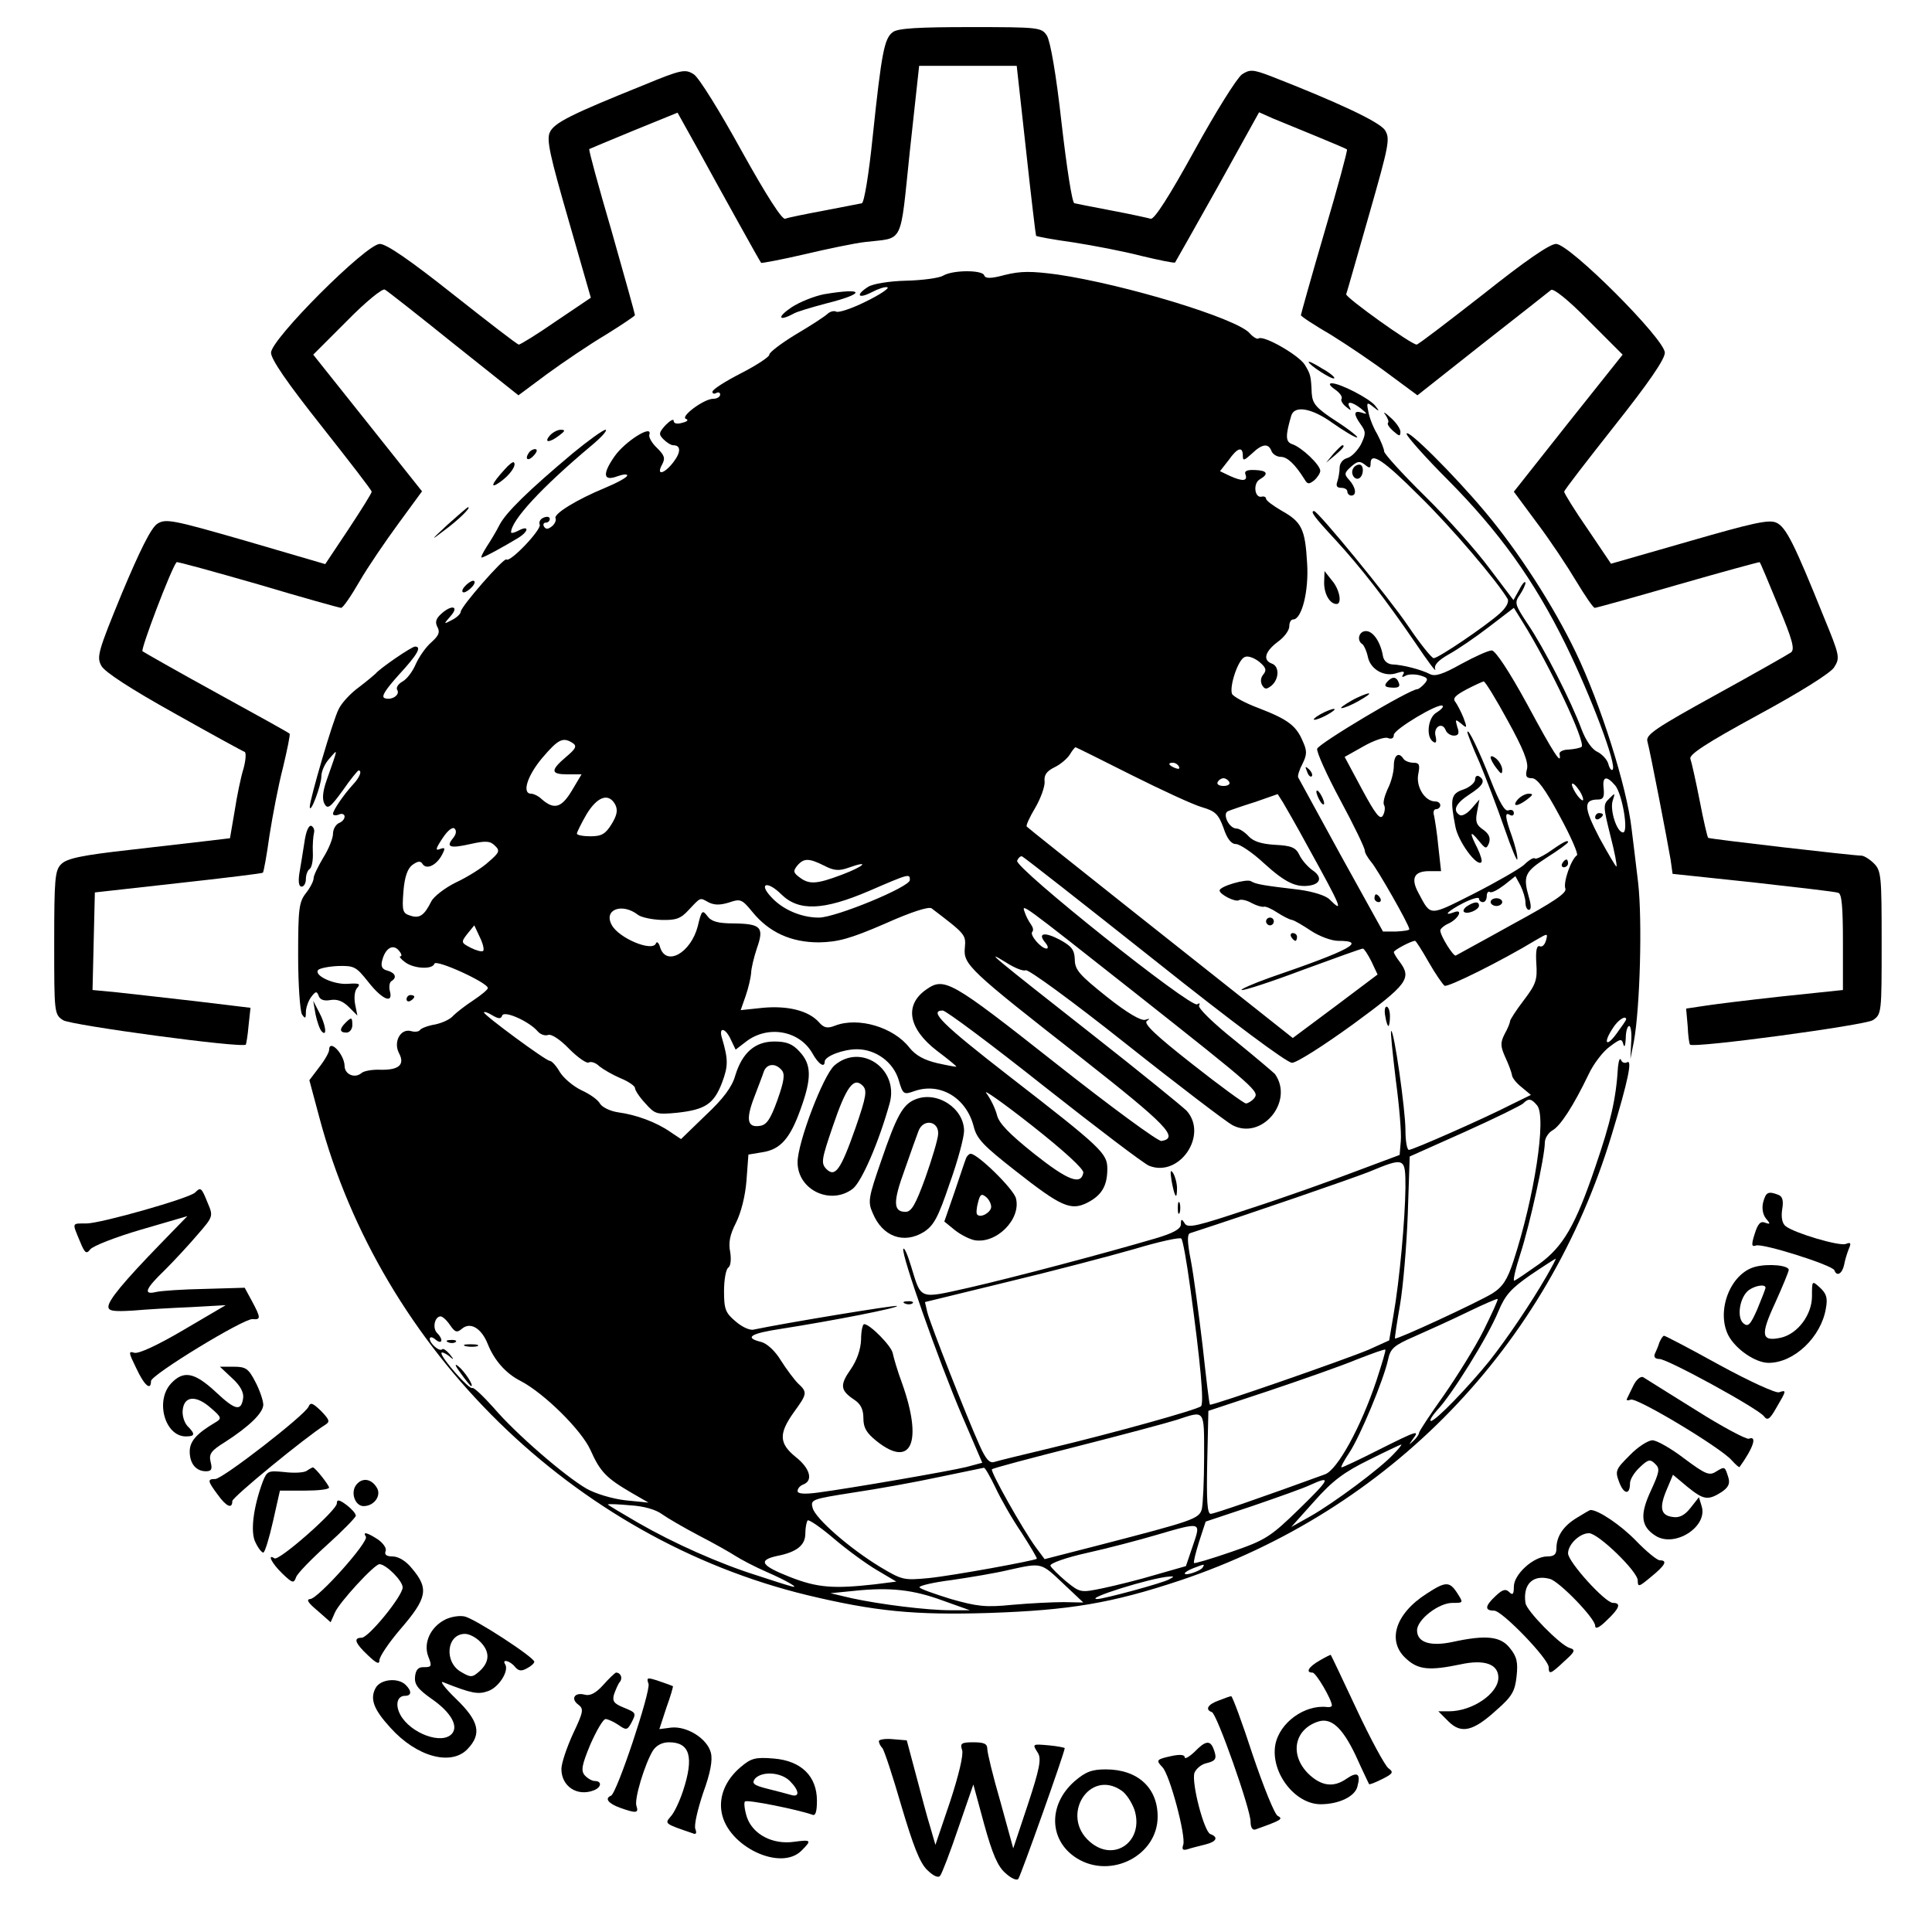
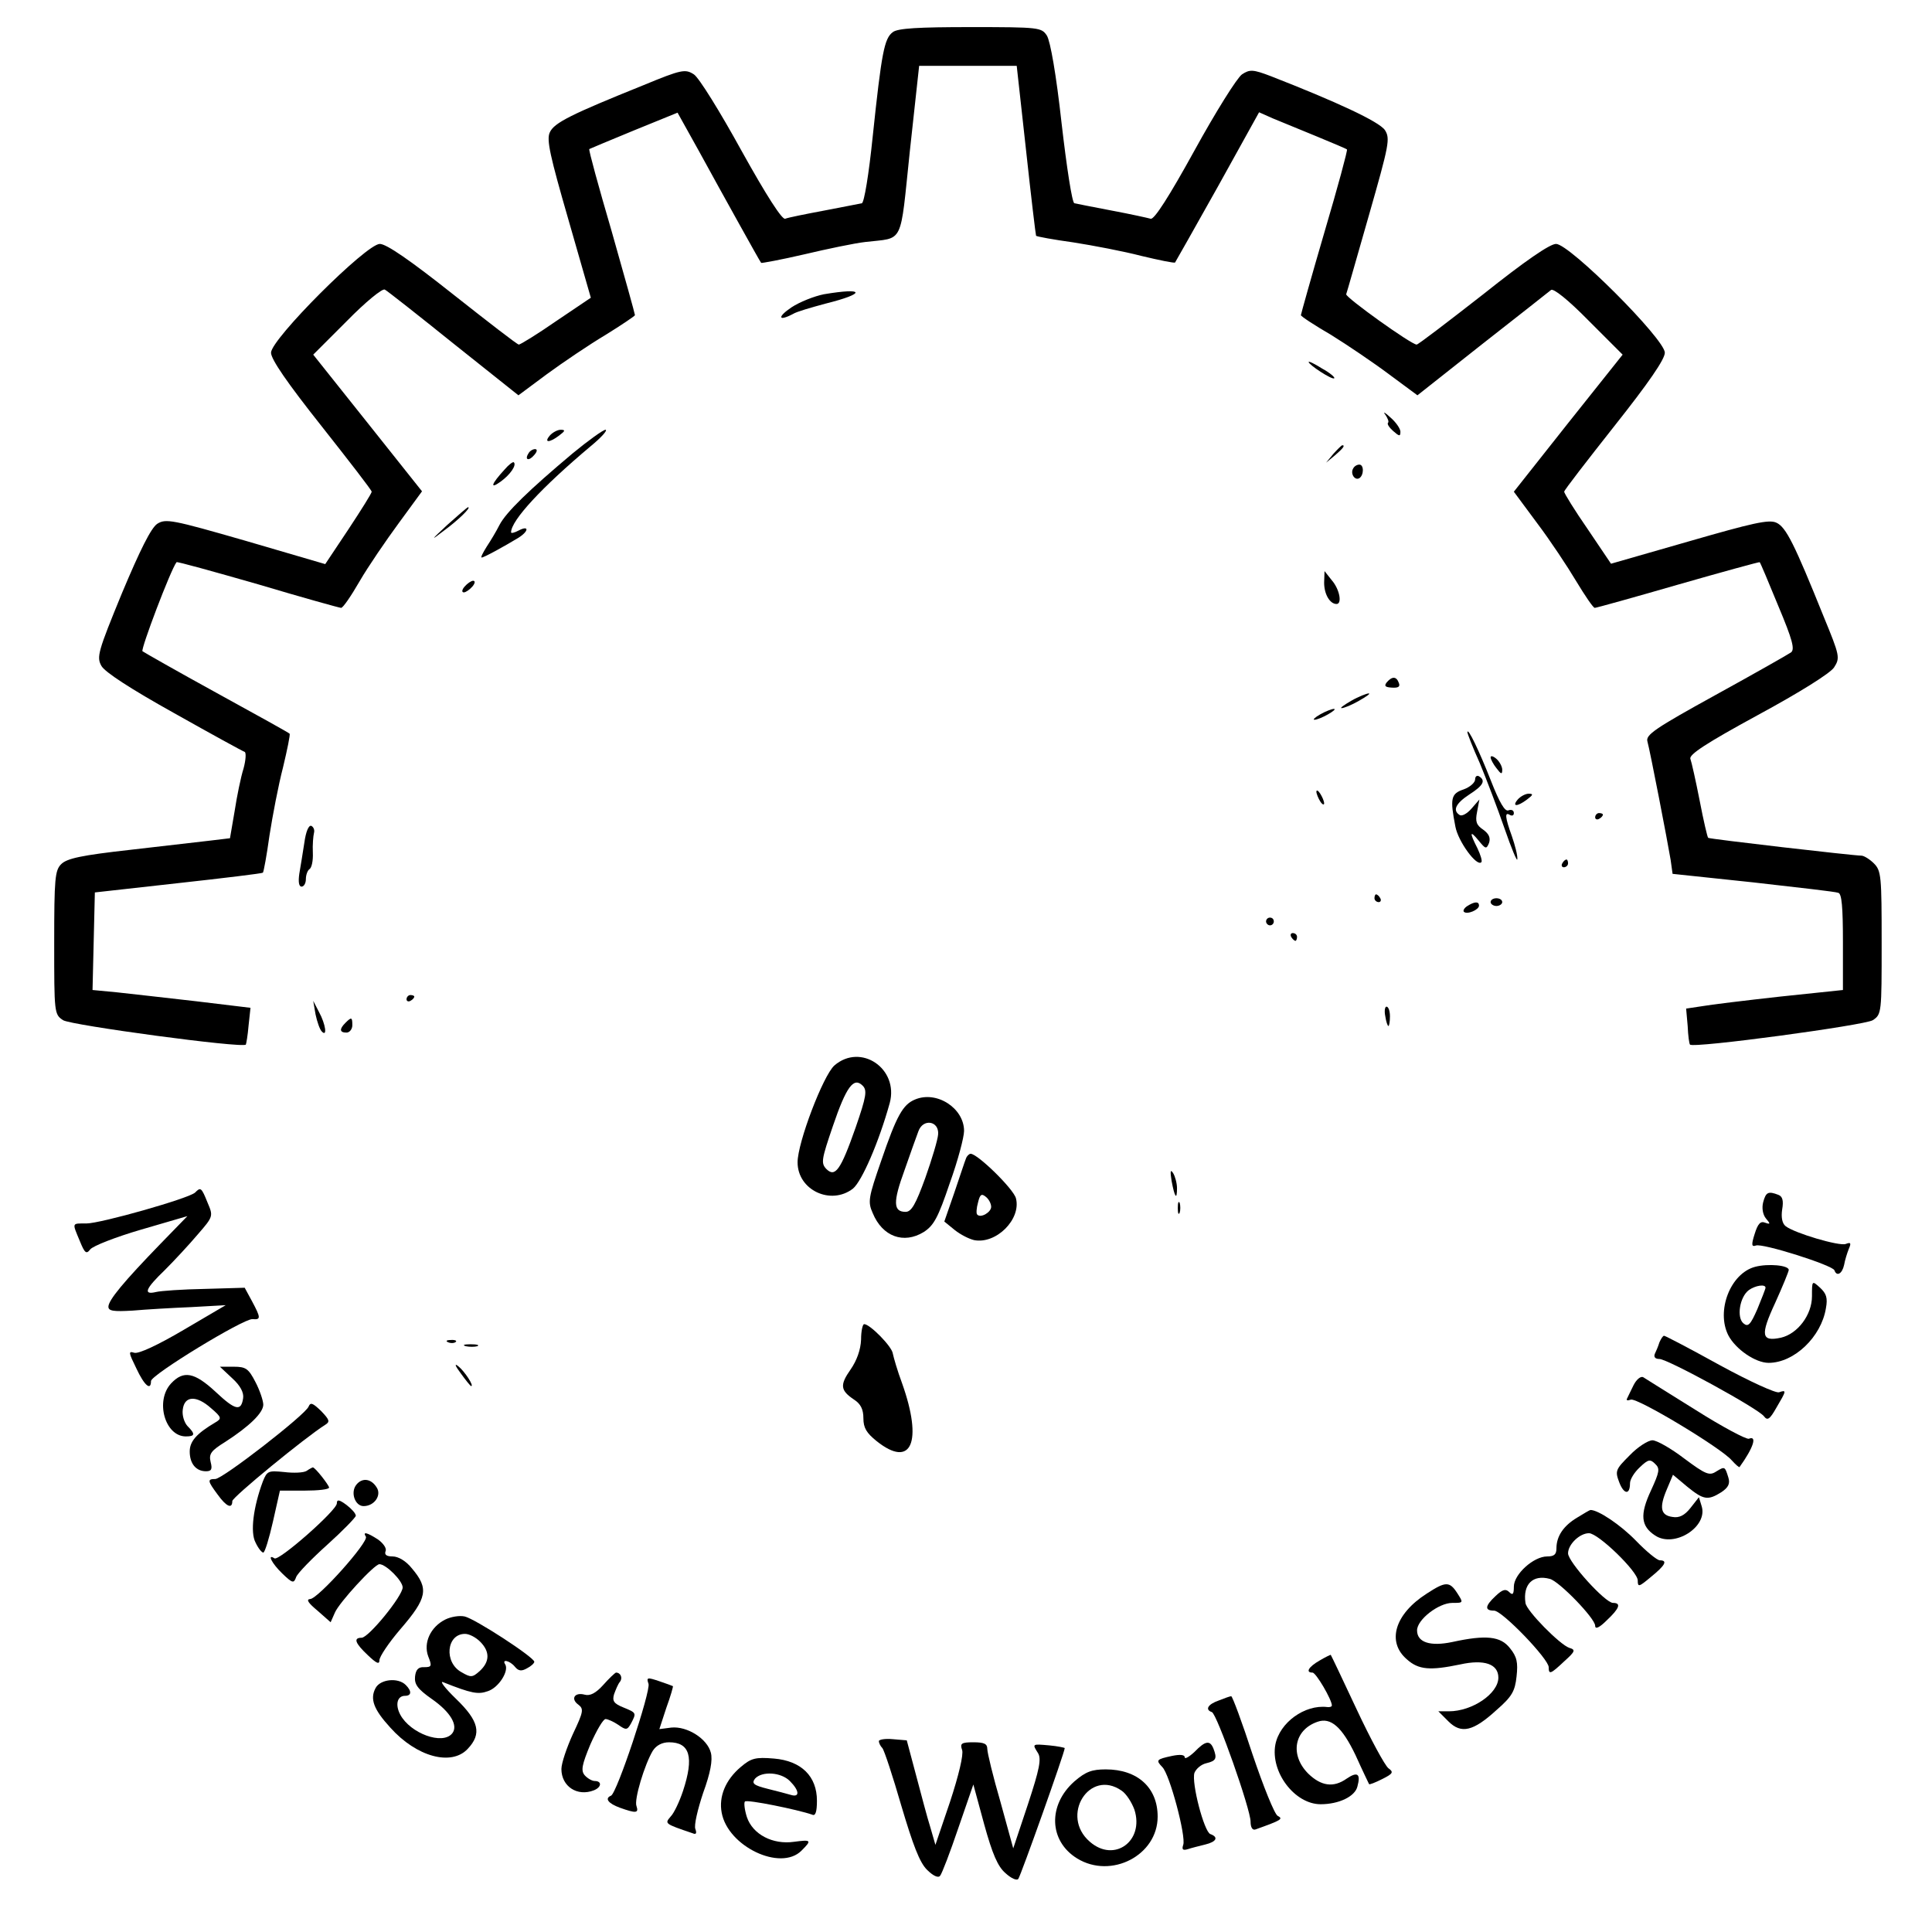
<svg xmlns="http://www.w3.org/2000/svg" version="1.0" width="499pt" height="499pt" viewBox="0 0 499 499" preserveAspectRatio="xMidYMid meet">
  <g transform="translate(0,499) scale(0.1,-0.1)" fill="#000000" stroke="none">
    <path d="M2306 4907 c-22 -16 -29 -52 -52 -270 -10 -98 -22 -170 -28 -172 -6 -1 -50 -10 -98 -19 -48 -9 -93 -18 -100 -21 -8 -3 -48 59 -113 176 -55 100 -110 189 -123 197 -22 14 -31 13 -130 -28 -186 -75 -231 -97 -242 -122 -9 -19 1 -62 48 -225 l58 -202 -89 -60 c-49 -34 -93 -61 -97 -61 -4 0 -80 59 -170 130 -111 88 -172 130 -189 130 -35 0 -281 -246 -281 -281 0 -17 42 -78 130 -189 71 -90 130 -166 130 -170 0 -4 -27 -47 -60 -97 l-60 -90 -205 60 c-191 55 -207 58 -229 44 -16 -11 -44 -67 -91 -179 -62 -151 -66 -165 -53 -188 9 -16 75 -59 188 -122 96 -54 178 -99 182 -100 4 -2 3 -21 -3 -43 -7 -22 -17 -71 -23 -110 l-12 -70 -50 -6 c-27 -3 -121 -14 -208 -24 -125 -14 -163 -22 -178 -37 -16 -16 -18 -37 -18 -203 0 -181 0 -185 23 -200 20 -13 464 -73 472 -63 1 2 5 24 7 49 l5 46 -141 17 c-77 9 -169 19 -204 23 l-63 6 3 126 3 126 215 24 c118 13 217 25 219 27 2 2 10 45 17 96 8 51 23 130 35 176 11 46 19 85 17 87 -1 2 -86 49 -188 105 -102 56 -188 105 -192 108 -5 5 73 211 88 230 1 2 95 -24 210 -57 114 -34 211 -61 215 -61 5 0 26 31 48 69 22 38 68 105 101 150 l60 82 -140 176 -141 177 87 87 c48 49 92 85 98 81 6 -3 86 -66 178 -140 l167 -133 74 55 c41 30 109 76 151 101 42 26 76 49 76 51 0 3 -27 100 -60 216 -34 116 -60 211 -58 213 2 1 54 23 115 48 l113 46 54 -97 c29 -53 77 -140 106 -192 29 -52 54 -97 56 -99 1 -1 51 8 111 22 59 14 131 29 158 32 101 12 89 -12 115 235 l24 220 126 0 126 0 24 -217 c13 -120 25 -220 26 -222 2 -2 45 -10 96 -17 51 -8 130 -23 176 -35 46 -11 85 -19 87 -17 1 1 51 90 110 195 l107 193 36 -16 c20 -8 71 -29 112 -46 41 -17 77 -32 79 -34 2 -2 -24 -98 -58 -213 -34 -116 -61 -213 -61 -215 0 -3 35 -26 78 -51 42 -26 110 -72 150 -102 l73 -54 167 132 c92 72 172 135 178 140 6 5 44 -25 97 -79 l88 -88 -141 -177 -140 -177 60 -81 c34 -45 79 -113 101 -150 23 -38 44 -69 48 -69 4 0 101 27 215 60 115 33 210 59 211 58 2 -2 23 -52 48 -113 37 -88 43 -112 33 -120 -7 -5 -95 -55 -195 -110 -156 -86 -181 -103 -176 -120 7 -25 52 -258 60 -306 l5 -36 208 -22 c114 -13 213 -24 220 -27 9 -2 12 -37 12 -127 l0 -124 -162 -17 c-90 -10 -181 -21 -203 -25 l-40 -6 4 -45 c1 -25 4 -46 6 -48 9 -10 452 50 472 63 23 15 23 19 23 200 0 172 -1 186 -20 205 -11 11 -26 20 -32 20 -21 0 -393 43 -396 46 -2 1 -12 44 -22 96 -10 51 -21 100 -24 108 -4 11 40 40 174 113 109 59 187 108 197 123 16 25 15 30 -27 132 -75 186 -97 231 -122 242 -19 9 -62 -1 -225 -48 l-202 -58 -60 89 c-34 49 -61 93 -61 97 0 4 59 80 130 170 88 111 130 172 130 189 0 35 -246 281 -281 281 -16 0 -80 -44 -188 -130 -91 -71 -168 -130 -172 -130 -14 0 -184 122 -182 130 2 5 28 97 59 205 52 182 55 197 41 219 -15 22 -125 73 -294 139 -47 18 -55 18 -75 5 -13 -9 -68 -97 -123 -197 -65 -118 -104 -179 -113 -176 -7 2 -52 12 -100 21 -48 9 -92 18 -97 19 -6 1 -20 94 -33 206 -14 127 -29 212 -38 227 -14 21 -19 22 -197 22 -135 0 -188 -3 -201 -13z" />
-     <path d="M2436 4278 c-10 -6 -53 -12 -96 -13 -43 -1 -86 -8 -98 -16 -33 -21 -26 -32 9 -14 17 9 35 15 41 13 6 -2 -19 -19 -56 -37 -36 -18 -70 -29 -76 -26 -5 3 -15 1 -22 -5 -7 -7 -44 -31 -83 -54 -38 -23 -69 -47 -68 -52 1 -5 -32 -27 -73 -48 -41 -21 -74 -42 -74 -48 0 -5 5 -6 10 -3 6 3 10 1 10 -4 0 -6 -8 -11 -18 -11 -24 0 -87 -47 -70 -52 7 -3 3 -7 -10 -10 -13 -4 -22 -2 -22 5 0 6 -9 1 -21 -11 -18 -20 -18 -24 -5 -37 8 -8 19 -15 25 -15 20 0 20 -18 0 -44 -24 -31 -45 -35 -29 -6 9 17 6 24 -13 43 -13 12 -22 28 -20 34 10 29 -63 -17 -90 -56 -32 -46 -29 -65 8 -51 14 5 25 6 25 2 0 -5 -26 -19 -57 -32 -73 -30 -135 -68 -128 -79 2 -5 -2 -14 -9 -20 -10 -8 -16 -9 -21 -1 -3 5 -1 10 4 10 6 0 11 4 11 10 0 5 -7 7 -16 3 -8 -3 -13 -11 -10 -18 5 -13 -77 -99 -86 -90 -6 6 -118 -122 -118 -135 0 -5 -10 -15 -22 -21 -23 -12 -23 -12 -4 10 23 26 2 30 -25 5 -13 -12 -16 -21 -9 -34 7 -13 3 -22 -16 -39 -14 -12 -32 -38 -40 -56 -8 -19 -23 -39 -34 -45 -11 -6 -18 -16 -14 -22 8 -13 -15 -28 -33 -21 -9 4 3 22 37 60 48 52 60 73 42 73 -9 0 -92 -57 -102 -70 -3 -3 -22 -19 -43 -35 -21 -15 -45 -41 -52 -56 -15 -28 -75 -234 -75 -253 1 -21 30 56 30 79 0 13 9 33 21 46 23 26 23 31 -8 -58 -10 -29 -11 -48 -5 -59 8 -15 15 -10 47 34 20 29 39 52 41 52 10 0 3 -18 -14 -36 -24 -26 -52 -67 -52 -76 0 -4 7 -5 15 -2 8 4 15 1 15 -5 0 -7 -7 -14 -15 -17 -8 -4 -15 -16 -15 -28 0 -11 -11 -39 -25 -61 -13 -22 -25 -46 -25 -53 0 -8 -9 -25 -20 -39 -18 -23 -20 -41 -20 -162 0 -75 5 -143 10 -151 8 -12 10 -11 10 6 0 11 6 28 13 38 12 16 15 17 20 4 3 -10 14 -14 30 -11 17 3 32 -2 48 -18 l22 -22 -6 30 c-3 18 -1 35 6 42 9 10 4 12 -24 10 -37 -3 -90 22 -77 36 4 4 27 9 52 10 41 1 46 -2 77 -41 36 -46 65 -58 56 -24 -3 11 -1 23 4 26 15 9 10 21 -10 27 -14 3 -18 11 -14 26 8 32 28 44 43 26 7 -8 9 -15 4 -15 -4 0 1 -7 12 -15 22 -17 71 -20 76 -4 4 12 138 -49 138 -63 0 -4 -17 -18 -38 -32 -20 -13 -43 -31 -51 -39 -7 -9 -28 -19 -47 -23 -19 -3 -36 -10 -39 -14 -3 -5 -14 -6 -24 -3 -27 7 -46 -29 -30 -58 15 -29 -1 -43 -48 -42 -21 1 -44 -3 -50 -9 -17 -14 -43 -3 -43 19 -1 31 -40 71 -40 41 0 -6 -11 -26 -26 -45 l-25 -33 26 -97 c160 -600 657 -1087 1260 -1233 175 -42 278 -52 470 -46 207 7 316 25 493 84 542 182 949 602 1115 1152 42 138 54 196 39 186 -6 -3 -13 0 -15 6 -3 7 -6 0 -8 -17 -5 -84 -19 -143 -58 -257 -52 -154 -84 -208 -146 -253 -31 -22 -59 -41 -64 -43 -4 -1 3 30 16 70 24 74 63 251 63 287 0 11 9 25 19 31 21 11 55 64 94 145 13 28 38 60 55 72 28 21 31 21 35 5 3 -9 5 -2 6 16 0 17 4 32 9 32 4 0 7 -19 5 -42 l-2 -43 9 45 c16 88 22 313 11 410 -6 52 -14 115 -17 140 -12 107 -80 322 -144 455 -57 119 -149 262 -236 365 -79 94 -203 218 -201 199 2 -8 50 -62 107 -119 131 -132 222 -258 304 -425 65 -133 133 -312 121 -323 -3 -3 -8 3 -11 15 -3 11 -16 25 -28 31 -14 6 -30 29 -41 58 -27 73 -98 212 -139 272 -33 50 -35 55 -21 75 8 12 15 26 15 32 -1 5 -8 -2 -16 -18 l-15 -27 -62 82 c-34 46 -109 130 -167 187 -58 57 -105 109 -105 115 0 6 -8 26 -18 45 -11 18 -21 45 -23 59 -5 23 -3 24 13 11 16 -13 17 -12 5 3 -15 19 -91 58 -112 58 -9 0 -6 -6 8 -16 12 -8 20 -19 17 -24 -3 -4 3 -14 12 -21 12 -10 14 -10 9 -1 -10 17 6 15 30 -4 16 -13 16 -15 2 -10 -22 7 -23 -3 -3 -31 13 -18 13 -24 0 -51 -9 -16 -24 -32 -35 -35 -12 -3 -20 -14 -20 -25 0 -11 -3 -27 -6 -36 -4 -11 -1 -16 10 -16 9 0 16 -4 16 -10 0 -5 5 -10 10 -10 15 0 12 21 -5 40 -14 15 -13 19 5 35 16 14 22 15 35 5 12 -10 15 -10 15 3 0 31 33 9 126 -84 81 -79 201 -220 228 -266 4 -8 -4 -23 -21 -38 -37 -33 -158 -115 -170 -115 -5 0 -35 37 -66 83 -50 74 -233 297 -243 297 -11 0 1 -16 54 -73 68 -74 130 -154 208 -268 31 -46 54 -77 51 -68 -4 11 7 23 35 39 22 12 69 44 104 71 l64 49 23 -37 c71 -114 163 -310 152 -322 -4 -3 -19 -6 -33 -7 -15 0 -26 -6 -24 -12 6 -30 -13 -2 -83 128 -48 88 -83 140 -92 140 -9 0 -44 -16 -79 -35 -48 -27 -68 -33 -81 -26 -21 11 -69 24 -98 25 -11 1 -21 9 -23 21 -6 36 -25 65 -44 65 -18 0 -25 -24 -9 -34 4 -3 11 -18 14 -33 7 -33 44 -53 76 -41 16 5 20 4 15 -4 -4 -7 -3 -8 5 -4 7 5 24 5 37 2 21 -6 24 -9 14 -21 -7 -8 -16 -15 -19 -15 -20 0 -256 -141 -259 -154 -2 -8 25 -68 60 -133 35 -65 63 -123 63 -130 0 -6 8 -19 17 -30 15 -17 98 -162 98 -173 0 -3 -15 -5 -34 -6 l-34 0 -108 195 c-59 108 -109 199 -111 203 -2 4 3 20 11 35 12 24 12 34 1 58 -17 41 -39 57 -114 86 -35 13 -66 30 -69 37 -7 20 16 89 33 95 8 4 24 -2 37 -12 18 -15 20 -22 11 -33 -7 -8 -8 -19 -3 -28 7 -11 11 -11 24 -1 20 17 21 50 1 57 -24 9 -18 31 15 56 17 12 30 30 30 40 0 10 4 18 10 18 22 0 41 73 36 146 -5 88 -14 106 -66 135 -22 13 -40 26 -40 31 0 4 -5 7 -12 5 -18 -3 -22 35 -4 45 24 14 19 23 -13 24 -21 1 -28 -3 -24 -12 6 -17 -8 -18 -41 -3 l-25 12 22 28 c23 33 37 37 37 12 0 -14 3 -13 23 5 27 26 43 28 51 7 3 -8 14 -15 24 -15 17 0 37 -19 62 -59 7 -12 11 -12 24 -2 9 8 16 19 16 25 0 15 -48 61 -73 69 -17 6 -17 22 -2 73 8 28 53 20 106 -18 30 -21 58 -38 64 -38 5 0 -18 19 -52 41 -54 35 -63 46 -65 73 -2 46 -3 49 -18 74 -16 25 -105 76 -119 68 -4 -3 -14 3 -23 13 -32 38 -321 126 -497 152 -68 9 -94 9 -135 -1 -37 -10 -51 -10 -54 -1 -5 14 -81 14 -106 -1z m1458 -1149 c41 -74 54 -108 50 -125 -5 -19 -2 -24 13 -24 13 0 34 -28 71 -97 29 -53 49 -99 45 -102 -15 -10 -36 -70 -30 -86 5 -11 -31 -35 -136 -92 -77 -43 -144 -79 -147 -81 -6 -3 -40 51 -40 65 0 4 10 13 22 18 25 12 38 38 14 29 -32 -12 -15 4 24 24 22 11 40 16 40 11 0 -5 5 -9 10 -9 6 0 10 7 10 16 0 8 4 13 8 10 5 -3 21 6 37 18 l29 23 13 -24 c7 -14 13 -34 13 -44 0 -11 4 -19 9 -19 6 0 6 12 0 32 -16 56 -11 66 46 103 30 19 55 37 55 40 0 7 -13 0 -53 -28 -16 -10 -30 -17 -33 -14 -3 3 -16 -5 -28 -17 -13 -11 -72 -45 -131 -75 -115 -58 -109 -58 -141 2 -21 38 -12 57 27 57 l31 0 -7 63 c-3 34 -9 70 -11 80 -3 9 -1 17 5 17 6 0 11 5 11 10 0 6 -6 10 -13 10 -27 0 -50 38 -44 70 5 25 3 30 -13 30 -10 0 -22 5 -25 10 -12 19 -25 10 -25 -18 0 -16 -7 -43 -16 -60 -8 -18 -13 -36 -9 -42 3 -5 2 -17 -3 -26 -7 -13 -19 2 -54 67 l-45 84 48 27 c26 15 55 25 63 22 10 -4 16 -1 16 8 0 14 117 84 126 75 3 -3 -4 -10 -15 -17 -23 -12 -29 -64 -9 -76 7 -5 9 0 6 14 -7 24 17 39 26 16 3 -8 13 -14 21 -14 12 0 15 6 9 22 -6 21 -5 21 10 9 15 -13 16 -12 6 15 -6 15 -16 34 -21 41 -8 9 0 17 28 32 21 11 41 20 45 21 4 0 32 -46 62 -101z m-2415 -58 c12 -8 8 -15 -17 -36 -41 -35 -40 -45 4 -45 l36 0 -25 -42 c-27 -45 -46 -50 -78 -22 -8 8 -21 14 -27 14 -25 0 -10 47 29 93 41 48 53 54 78 38z m1444 -83 c78 -39 160 -77 182 -83 34 -10 42 -18 55 -53 9 -28 20 -42 32 -42 10 0 43 -22 73 -50 55 -50 83 -63 119 -57 28 5 31 23 5 40 -12 9 -27 26 -33 39 -9 19 -21 24 -63 26 -35 2 -56 9 -68 22 -10 11 -24 20 -31 20 -20 0 -38 39 -22 45 7 3 39 14 71 24 l57 20 14 -22 c7 -12 36 -62 63 -112 88 -159 95 -176 57 -138 -10 10 -42 20 -78 25 -93 11 -112 14 -125 22 -11 7 -81 -13 -81 -24 0 -10 41 -31 50 -25 5 3 20 0 32 -7 13 -7 27 -11 32 -10 4 2 20 -5 35 -15 14 -9 31 -18 38 -19 6 -1 28 -14 49 -28 21 -14 53 -26 70 -26 75 0 34 -23 -176 -95 -45 -16 -78 -31 -73 -32 5 -2 76 21 158 52 82 30 151 55 155 55 3 0 13 -15 22 -33 l16 -34 -109 -82 -110 -82 -82 65 c-114 90 -601 476 -605 481 -3 2 7 24 22 49 14 24 25 55 24 67 -2 17 5 27 25 37 15 7 33 22 40 33 6 10 13 19 15 19 1 0 66 -32 145 -72z m122 22 c3 -6 -1 -7 -9 -4 -18 7 -21 14 -7 14 6 0 13 -4 16 -10z m130 -40 c3 -5 -3 -10 -15 -10 -12 0 -18 5 -15 10 3 6 10 10 15 10 5 0 12 -4 15 -10z m997 -9 c18 -22 35 -121 20 -121 -16 0 -34 57 -27 81 7 22 7 22 -9 6 -16 -15 -15 -21 3 -94 11 -42 18 -79 16 -81 -1 -2 -21 32 -44 74 -41 79 -42 99 -3 99 13 0 16 7 14 28 -4 32 7 35 30 8z m-83 -36 c0 -5 -6 -1 -14 9 -8 11 -15 24 -15 30 0 5 7 1 15 -10 8 -10 14 -23 14 -29z m-2500 -13 c7 -14 5 -27 -9 -50 -16 -26 -26 -32 -55 -32 -19 0 -35 3 -35 7 0 3 11 26 25 50 28 46 57 56 74 25z m-419 -87 c-19 -23 -8 -27 45 -15 40 9 51 8 63 -4 14 -13 12 -18 -16 -42 -16 -15 -54 -39 -84 -53 -29 -14 -58 -37 -64 -49 -18 -36 -30 -45 -54 -37 -20 6 -22 12 -18 63 3 38 11 59 23 68 14 10 21 11 26 3 10 -16 35 -5 50 22 10 19 9 21 -5 16 -12 -5 -11 1 7 28 13 20 26 30 31 25 6 -6 4 -15 -4 -25z m1812 -315 c202 -161 342 -265 355 -265 12 0 81 44 157 99 142 104 153 119 121 162 -8 10 -15 22 -15 25 0 5 45 29 55 29 2 0 18 -25 35 -55 17 -30 36 -57 41 -61 8 -5 147 64 236 118 31 18 31 18 26 -1 -3 -11 -10 -18 -16 -15 -8 3 -11 -11 -9 -44 3 -43 -1 -54 -32 -95 -20 -26 -36 -51 -36 -55 0 -4 -6 -19 -14 -33 -11 -22 -11 -31 2 -60 9 -19 16 -39 17 -45 0 -7 11 -21 25 -32 l24 -20 -51 -25 c-70 -36 -254 -117 -264 -117 -5 0 -9 23 -9 51 0 53 -30 262 -37 256 -2 -2 4 -59 12 -126 9 -67 15 -138 13 -158 l-3 -36 -115 -43 c-63 -24 -186 -68 -273 -96 -135 -45 -159 -51 -167 -38 -8 13 -10 12 -10 -2 0 -12 -19 -23 -67 -37 -129 -38 -367 -101 -481 -127 -130 -29 -122 -32 -149 56 -9 30 -18 50 -20 44 -5 -15 90 -286 152 -431 l52 -121 -41 -11 c-45 -11 -300 -55 -383 -66 -37 -5 -53 -3 -53 4 0 7 7 14 15 17 26 10 17 42 -20 71 -43 35 -44 60 -5 115 35 48 36 52 11 75 -10 10 -30 37 -44 59 -15 25 -36 44 -51 48 -45 11 -28 22 52 34 134 21 303 54 299 59 -4 3 -289 -44 -370 -61 -10 -3 -31 7 -47 21 -26 22 -30 31 -30 78 0 30 5 57 11 61 6 4 8 20 5 40 -5 24 -1 45 15 76 13 26 24 69 27 109 l5 67 36 6 c47 7 72 36 99 112 29 80 28 115 -3 148 -18 20 -34 26 -65 26 -50 0 -83 -29 -101 -88 -8 -29 -31 -60 -76 -102 l-64 -62 -27 18 c-37 26 -90 45 -135 51 -21 3 -41 13 -47 22 -5 10 -26 25 -48 35 -21 10 -46 31 -56 47 -9 16 -21 29 -26 29 -10 0 -170 118 -170 125 0 3 10 0 21 -7 17 -10 23 -10 26 -1 5 14 70 -15 92 -41 7 -8 19 -12 27 -9 8 3 31 -12 54 -36 23 -23 46 -39 51 -35 6 3 18 -1 27 -10 10 -8 34 -22 55 -31 20 -8 37 -20 37 -25 0 -6 12 -24 27 -40 25 -28 29 -29 82 -24 73 8 95 23 116 78 16 43 16 59 0 114 -10 31 9 28 23 -4 l12 -25 26 20 c56 44 138 30 172 -29 16 -29 32 -39 32 -22 0 14 48 32 83 32 49 0 94 -33 108 -79 11 -38 13 -39 41 -29 66 23 134 -17 153 -92 8 -32 26 -50 109 -115 117 -92 142 -103 185 -81 37 19 51 44 51 87 0 40 -13 53 -253 239 -174 135 -209 170 -172 170 8 0 126 -88 262 -196 137 -108 258 -200 271 -205 78 -31 153 79 97 142 -11 11 -119 99 -240 194 -257 202 -288 227 -228 190 23 -15 46 -24 52 -21 6 4 122 -81 258 -189 136 -108 261 -203 276 -211 76 -40 160 61 110 132 -5 5 -52 45 -105 88 -54 43 -95 83 -91 89 3 6 1 7 -5 3 -17 -10 -472 353 -465 371 3 7 9 13 13 11 5 -2 158 -122 342 -268z m-853 244 c25 -13 38 -14 63 -5 56 20 41 4 -17 -18 -66 -25 -85 -26 -110 -7 -16 12 -17 16 -6 30 17 20 30 20 70 0z m221 -37 c0 -18 -192 -97 -235 -97 -46 0 -94 21 -123 53 -34 36 -10 43 26 7 45 -44 108 -42 227 9 104 45 105 45 105 28z m-519 -58 c15 -7 29 -7 52 0 29 10 33 9 60 -24 43 -53 100 -79 172 -79 49 1 80 9 170 48 67 30 113 45 121 40 88 -67 89 -68 86 -102 -4 -43 9 -56 302 -285 220 -173 252 -206 206 -214 -8 -2 -132 89 -275 202 -270 213 -286 222 -333 189 -57 -40 -46 -101 28 -158 28 -21 50 -39 50 -41 0 -1 -22 3 -49 9 -34 8 -56 20 -72 40 -41 53 -132 80 -192 57 -20 -8 -29 -6 -42 9 -27 30 -81 43 -145 37 l-57 -6 13 37 c7 20 13 47 14 58 0 12 7 41 15 65 19 54 11 63 -60 64 -41 0 -58 5 -68 19 -13 17 -15 15 -25 -27 -18 -68 -81 -104 -97 -54 -3 12 -9 17 -11 10 -10 -22 -96 14 -114 48 -22 40 27 58 68 26 8 -6 34 -12 60 -13 38 -1 50 3 71 26 32 34 28 32 52 19z m1099 -232 c320 -253 323 -256 309 -274 -6 -7 -16 -13 -21 -13 -5 0 -68 46 -139 102 -93 73 -126 104 -117 111 9 6 8 7 -4 3 -11 -3 -46 17 -100 60 -70 56 -82 69 -82 96 -1 25 -8 34 -39 51 -40 21 -58 17 -37 -8 7 -8 8 -15 3 -15 -14 0 -44 35 -37 43 4 4 2 12 -3 19 -5 7 -13 21 -16 31 -9 25 -15 29 283 -206z m-1682 107 c-4 -3 -18 1 -32 8 -25 13 -26 14 -9 36 l18 22 14 -30 c8 -16 12 -32 9 -36z m2952 -177 c0 -2 -11 -18 -25 -37 -27 -37 -35 -24 -9 15 13 21 34 34 34 22z m-2181 -131 c9 -10 6 -29 -11 -77 -18 -50 -28 -65 -46 -67 -32 -5 -36 17 -14 74 10 27 22 57 25 67 8 20 30 22 46 3z m779 -265 c-6 -33 -40 -20 -127 49 -65 52 -91 79 -96 100 -4 16 -16 41 -27 56 -12 14 41 -23 116 -82 85 -67 136 -114 134 -123z m1172 174 c25 -30 -7 -237 -61 -402 -16 -49 -28 -67 -55 -84 -38 -23 -247 -120 -251 -116 -1 2 5 41 13 87 8 47 17 152 20 234 l5 149 141 63 c78 35 147 69 152 74 14 14 21 13 36 -5z m-340 -212 c-1 -82 -15 -239 -31 -330 l-11 -65 -53 -24 c-59 -25 -407 -146 -410 -142 -2 2 -10 71 -19 153 -10 83 -23 181 -30 218 -10 50 -10 70 -2 72 169 55 415 140 461 158 94 39 95 38 95 -40z m-556 -258 c27 -196 36 -299 28 -307 -9 -9 -229 -70 -388 -108 -71 -17 -137 -33 -146 -36 -12 -4 -22 7 -38 43 -33 73 -128 315 -135 344 l-6 26 213 52 c117 28 265 67 328 85 63 19 118 31 121 27 4 -3 14 -60 23 -126z m920 28 c-41 -71 -102 -161 -147 -218 -56 -69 -139 -155 -151 -155 -5 0 2 12 16 28 37 38 132 191 158 255 18 43 33 59 83 94 34 23 64 42 65 42 2 1 -9 -20 -24 -46z m-162 -139 c-22 -44 -69 -119 -103 -168 -35 -49 -64 -93 -64 -97 0 -4 -7 -14 -15 -21 -12 -11 -12 -11 -1 5 19 25 11 22 -89 -28 -49 -25 -92 -45 -95 -45 -3 0 6 17 20 38 28 42 89 189 100 240 6 29 15 37 68 60 34 15 96 43 137 63 41 20 76 35 78 34 2 -2 -15 -38 -36 -81z m-2670 14 c13 -19 18 -21 31 -10 22 19 51 1 67 -40 17 -42 47 -76 85 -95 61 -32 157 -127 180 -178 25 -56 40 -72 105 -110 l45 -26 -60 6 c-34 4 -77 17 -100 30 -57 33 -184 143 -240 209 -27 30 -51 53 -55 51 -8 -5 -80 77 -80 90 0 4 8 1 18 -6 15 -13 16 -12 3 4 -8 9 -16 15 -19 12 -7 -7 -32 15 -32 27 0 6 7 5 15 -2 17 -14 21 0 4 17 -13 13 -6 43 9 43 5 0 16 -10 24 -22z m2393 -144 c-40 -120 -101 -231 -133 -242 -156 -57 -286 -102 -295 -102 -9 0 -11 35 -9 133 l3 133 157 52 c86 29 189 65 227 81 39 15 71 27 73 25 2 -1 -9 -37 -23 -80z m-445 -196 c0 -62 -3 -123 -6 -136 -7 -25 -23 -30 -262 -92 l-144 -37 -23 31 c-33 45 -118 196 -113 201 2 3 101 29 219 59 118 30 234 61 259 69 73 24 70 29 70 -95z m489 6 c-33 -36 -154 -126 -214 -160 l-50 -28 60 67 c47 53 77 75 140 106 44 22 82 40 84 40 3 1 -6 -11 -20 -25z m-1028 -86 c13 -28 43 -81 67 -116 23 -36 41 -66 40 -68 -6 -5 -219 -44 -280 -50 -64 -6 -68 -5 -125 29 -79 48 -167 125 -174 152 -6 22 -3 23 105 40 61 9 161 27 221 40 61 13 113 23 116 24 3 1 16 -22 30 -51z m784 -56 c-74 -72 -87 -80 -174 -110 -52 -18 -96 -31 -97 -29 -2 2 4 26 13 55 l17 52 120 40 c67 23 135 47 151 55 55 25 50 15 -30 -63z m-1645 -13 c14 -10 57 -35 95 -55 39 -20 81 -44 95 -53 14 -9 50 -28 80 -41 53 -23 92 -46 60 -36 -8 2 -46 14 -85 27 -96 30 -215 83 -307 136 -43 25 -78 46 -78 47 0 2 26 1 58 -2 35 -2 66 -11 82 -23z m556 -145 l49 -29 -55 -7 c-107 -12 -149 -9 -220 19 -74 29 -83 43 -34 54 52 10 74 28 74 58 0 15 3 30 6 34 3 3 34 -18 69 -48 34 -29 85 -66 111 -81z m815 64 l-18 -53 -77 -22 c-43 -13 -104 -28 -137 -35 -58 -12 -59 -12 -96 18 -20 17 -38 35 -40 40 -2 6 40 21 94 33 54 12 134 33 178 46 120 35 117 35 96 -27z m-335 -98 l52 -49 -51 1 c-29 0 -88 -3 -133 -7 -69 -7 -91 -4 -158 15 -42 13 -79 26 -81 30 -3 4 35 13 83 19 48 7 114 18 147 26 86 19 83 20 141 -35z m360 41 c-6 -9 -46 -22 -46 -15 0 3 10 9 23 14 29 11 29 11 23 1z m-86 -30 c-14 -9 -169 -51 -186 -51 -36 0 139 55 186 58 13 1 13 0 0 -7z m-585 -55 l70 -25 -50 0 c-61 0 -181 15 -255 31 l-55 13 60 6 c94 10 154 3 230 -25z" />
    <path d="M3790 3099 c0 -4 14 -40 32 -80 17 -41 46 -117 64 -169 18 -52 33 -88 33 -79 1 9 -6 36 -14 59 -18 50 -19 64 -5 55 6 -3 10 -1 10 5 0 7 -6 10 -14 7 -9 -4 -23 20 -45 76 -31 79 -60 139 -61 126z" />
    <path d="M3850 3034 c0 -5 7 -18 15 -28 12 -16 15 -17 15 -4 0 8 -7 21 -15 28 -8 7 -15 9 -15 4z" />
    <path d="M3810 2977 c0 -8 -13 -20 -30 -26 -33 -11 -35 -24 -21 -96 7 -38 55 -104 67 -92 3 3 -2 19 -10 36 -21 41 -20 48 3 20 18 -22 20 -23 27 -6 4 13 0 23 -15 34 -18 12 -21 21 -16 46 l6 32 -20 -23 c-11 -13 -25 -21 -31 -17 -19 12 -10 30 25 53 36 23 43 36 25 47 -5 3 -10 0 -10 -8z" />
    <path d="M3920 2925 c-16 -19 -1 -19 24 0 16 12 17 15 4 15 -8 0 -21 -7 -28 -15z" />
    <path d="M4035 2760 c-3 -5 -1 -10 4 -10 6 0 11 5 11 10 0 6 -2 10 -4 10 -3 0 -8 -4 -11 -10z" />
    <path d="M3850 2660 c0 -5 7 -10 15 -10 8 0 15 5 15 10 0 6 -7 10 -15 10 -8 0 -15 -4 -15 -10z" />
    <path d="M3790 2650 c-8 -5 -12 -12 -9 -15 8 -8 39 5 39 16 0 11 -11 11 -30 -1z" />
    <path d="M3270 2610 c0 -5 5 -10 10 -10 6 0 10 5 10 10 0 6 -4 10 -10 10 -5 0 -10 -4 -10 -10z" />
    <path d="M3335 2570 c3 -5 8 -10 11 -10 2 0 4 5 4 10 0 6 -5 10 -11 10 -5 0 -7 -4 -4 -10z" />
    <path d="M4120 2879 c0 -5 5 -7 10 -4 6 3 10 8 10 11 0 2 -4 4 -10 4 -5 0 -10 -5 -10 -11z" />
    <path d="M3578 2365 c2 -14 6 -25 8 -25 2 0 4 11 4 25 0 14 -4 25 -9 25 -4 0 -6 -11 -3 -25z" />
    <path d="M2155 2238 c-29 -26 -95 -199 -95 -250 0 -72 86 -112 143 -68 23 19 67 120 95 221 24 89 -75 156 -143 97z m55 -160 c-39 -111 -53 -130 -76 -107 -14 15 -12 25 17 110 35 103 54 128 77 105 12 -12 10 -27 -18 -108z" />
    <path d="M2363 2150 c-31 -13 -47 -41 -87 -158 -33 -95 -35 -106 -22 -135 25 -61 80 -81 132 -49 26 17 37 37 67 126 21 58 37 119 37 135 0 59 -71 105 -127 81z m60 -90 c-1 -14 -16 -64 -33 -112 -25 -69 -36 -88 -51 -88 -32 0 -33 25 -3 107 15 43 31 88 36 101 12 34 54 27 51 -8z" />
    <path d="M2495 1998 c-3 -7 -16 -47 -30 -88 l-26 -75 27 -22 c15 -12 37 -23 50 -26 57 -11 122 54 108 108 -6 24 -99 115 -117 115 -4 0 -10 -6 -12 -12z m65 -125 c0 -14 -27 -30 -36 -20 -3 2 -2 17 2 31 5 21 9 24 20 15 8 -6 14 -18 14 -26z" />
    <path d="M3026 1940 c8 -43 14 -51 14 -19 0 13 -5 31 -10 39 -7 11 -8 5 -4 -20z" />
    <path d="M3042 1870 c0 -14 2 -19 5 -12 2 6 2 18 0 25 -3 6 -5 1 -5 -13z" />
-     <path d="M2338 1623 c7 -3 16 -2 19 1 4 3 -2 6 -13 5 -11 0 -14 -3 -6 -6z" />
    <path d="M2224 1530 c-1 -26 -11 -54 -27 -77 -28 -40 -27 -54 9 -78 17 -11 24 -25 24 -48 0 -25 8 -38 34 -59 90 -72 120 -3 66 149 -12 32 -22 67 -24 77 -2 18 -59 76 -74 76 -4 0 -8 -18 -8 -40z" />
    <path d="M1158 1523 c7 -3 16 -2 19 1 4 3 -2 6 -13 5 -11 0 -14 -3 -6 -6z" />
    <path d="M1203 1513 c9 -2 23 -2 30 0 6 3 -1 5 -18 5 -16 0 -22 -2 -12 -5z" />
    <path d="M1190 1443 c13 -18 25 -33 27 -33 8 0 -17 38 -33 51 -11 9 -9 2 6 -18z" />
    <path d="M2128 4230 c-25 -5 -63 -20 -84 -34 -37 -25 -34 -37 4 -17 9 6 48 17 85 27 104 26 102 42 -5 24z" />
    <path d="M3380 4055 c0 -7 61 -47 66 -42 3 2 -11 14 -31 25 -19 12 -35 20 -35 17z" />
    <path d="M3578 3919 c6 -9 10 -18 7 -21 -3 -3 3 -12 13 -21 16 -14 19 -15 19 -2 0 8 -12 25 -26 37 -14 13 -20 16 -13 7z" />
    <path d="M1420 3865 c-16 -19 -1 -19 24 0 16 12 17 15 4 15 -8 0 -21 -7 -28 -15z" />
    <path d="M1479 3819 c-112 -94 -172 -152 -189 -185 -8 -16 -23 -41 -33 -56 -10 -16 -16 -28 -13 -28 6 0 57 28 95 51 27 17 28 33 1 19 -11 -6 -20 -8 -20 -5 0 31 80 117 205 222 28 23 45 42 39 43 -6 0 -45 -28 -85 -61z" />
    <path d="M3444 3818 l-19 -23 23 19 c21 18 27 26 19 26 -2 0 -12 -10 -23 -22z" />
    <path d="M1365 3819 c-11 -17 1 -21 15 -4 8 9 8 15 2 15 -6 0 -14 -5 -17 -11z" />
    <path d="M1303 3777 c-34 -37 -39 -52 -10 -31 25 18 42 43 34 50 -2 2 -13 -6 -24 -19z" />
    <path d="M3495 3780 c-8 -13 4 -32 16 -25 12 8 12 35 0 35 -6 0 -13 -4 -16 -10z" />
    <path d="M1155 3634 c-43 -40 -44 -42 -9 -15 37 27 72 61 63 61 -2 0 -26 -21 -54 -46z" />
    <path d="M3420 3485 c0 -30 15 -55 32 -55 15 0 8 38 -12 61 l-19 24 -1 -30z" />
    <path d="M1200 3475 c-7 -8 -8 -15 -2 -15 5 0 15 7 22 15 7 8 8 15 2 15 -5 0 -15 -7 -22 -15z" />
    <path d="M3582 3228 c-8 -10 -4 -13 13 -14 16 -1 22 2 18 12 -6 17 -17 18 -31 2z" />
    <path d="M3490 3180 c-19 -11 -30 -19 -25 -19 6 0 26 8 45 19 19 11 31 19 25 19 -5 0 -26 -8 -45 -19z" />
    <path d="M3410 3145 c-14 -8 -20 -14 -15 -14 6 0 21 6 35 14 14 8 21 14 15 14 -5 0 -21 -6 -35 -14z" />
-     <path d="M3376 2997 c3 -10 9 -15 12 -12 3 3 0 11 -7 18 -10 9 -11 8 -5 -6z" />
    <path d="M3400 2945 c0 -5 5 -17 10 -25 5 -8 10 -10 10 -5 0 6 -5 17 -10 25 -5 8 -10 11 -10 5z" />
    <path d="M786 2813 c-4 -26 -10 -63 -13 -80 -3 -21 -1 -33 6 -33 6 0 11 9 11 19 0 11 4 22 9 26 6 3 10 22 9 43 -1 20 1 43 3 51 2 7 -1 15 -7 18 -7 2 -14 -15 -18 -44z" />
    <path d="M3550 2670 c0 -5 5 -10 11 -10 5 0 7 5 4 10 -3 6 -8 10 -11 10 -2 0 -4 -4 -4 -10z" />
    <path d="M1050 2409 c0 -5 5 -7 10 -4 6 3 10 8 10 11 0 2 -4 4 -10 4 -5 0 -10 -5 -10 -11z" />
    <path d="M815 2370 c4 -19 11 -39 16 -44 15 -16 10 19 -7 50 l-15 29 6 -35z" />
    <path d="M892 2348 c-16 -16 -15 -25 3 -25 8 0 15 9 15 19 0 21 -2 22 -18 6z" />
    <path d="M504 1910 c-15 -15 -244 -80 -281 -80 -38 0 -37 3 -17 -45 13 -32 17 -35 27 -22 7 9 66 32 131 51 l120 35 -70 -72 c-94 -97 -134 -145 -134 -162 0 -11 13 -13 63 -10 34 3 102 7 151 9 l89 5 -109 -64 c-68 -40 -116 -62 -127 -59 -16 5 -15 1 5 -40 21 -45 38 -59 38 -33 0 16 238 161 262 160 22 -2 22 3 -1 46 l-19 35 -103 -3 c-57 -1 -114 -5 -126 -8 -34 -8 -28 8 23 57 25 25 63 66 85 92 40 46 40 47 25 82 -16 40 -18 40 -32 26z" />
    <path d="M4554 1885 c-4 -15 -1 -32 7 -42 12 -14 12 -16 -2 -11 -12 5 -19 -3 -27 -29 -9 -28 -8 -34 3 -30 16 7 199 -51 203 -64 6 -17 20 -9 25 14 2 12 8 31 12 41 7 16 5 18 -8 13 -17 -6 -132 28 -155 46 -9 7 -12 23 -9 43 4 23 1 34 -10 38 -26 10 -32 7 -39 -19z" />
    <path d="M4533 1718 c-64 -17 -101 -114 -69 -177 19 -36 70 -71 104 -71 66 0 136 67 148 141 5 27 1 38 -15 53 -21 19 -21 19 -21 -22 0 -48 -37 -97 -80 -107 -51 -11 -54 6 -15 90 19 42 35 81 35 85 0 12 -53 17 -87 8z m27 -54 c0 -3 -10 -28 -21 -55 -18 -41 -24 -47 -36 -37 -18 15 -10 68 14 86 17 12 43 16 43 6z" />
    <path d="M4286 1523 c-3 -10 -9 -24 -12 -30 -3 -8 1 -13 12 -13 21 0 255 -128 270 -148 9 -12 15 -8 32 22 26 44 27 47 7 40 -8 -3 -76 28 -153 70 -76 42 -141 76 -144 76 -3 0 -8 -8 -12 -17z" />
    <path d="M600 1430 c21 -19 30 -37 28 -51 -5 -35 -20 -32 -71 16 -55 51 -83 56 -115 22 -42 -45 -16 -137 38 -137 24 0 25 6 4 27 -8 9 -14 27 -12 42 4 36 35 38 73 4 28 -24 28 -27 11 -37 -49 -29 -66 -49 -66 -75 0 -31 16 -51 42 -51 14 0 17 5 12 24 -5 21 1 29 38 52 62 40 98 75 98 96 0 10 -9 37 -20 58 -18 35 -25 40 -56 40 l-36 0 32 -30z" />
    <path d="M4219 1412 c-7 -15 -15 -30 -17 -35 -2 -4 2 -5 10 -2 16 6 234 -125 261 -157 10 -11 19 -19 20 -17 36 50 46 82 24 73 -7 -2 -69 31 -137 74 -69 43 -130 81 -136 85 -6 3 -17 -5 -25 -21z" />
    <path d="M797 1357 c-8 -21 -222 -187 -241 -187 -21 0 -20 -5 6 -40 23 -32 38 -38 38 -17 0 10 189 165 240 197 13 8 11 13 -11 36 -21 20 -27 23 -32 11z" />
    <path d="M4209 1231 c-36 -36 -38 -40 -27 -69 12 -32 28 -34 28 -3 0 10 11 28 25 41 22 21 27 22 40 9 13 -12 11 -21 -11 -69 -29 -62 -26 -92 11 -116 50 -33 137 23 120 76 l-7 23 -22 -28 c-15 -19 -29 -26 -46 -23 -31 4 -35 24 -15 71 l16 38 37 -31 c42 -34 53 -36 88 -14 18 12 23 22 18 38 -9 29 -9 29 -32 15 -17 -11 -27 -7 -82 34 -34 26 -71 47 -82 47 -11 0 -38 -17 -59 -39z" />
    <path d="M792 1191 c-8 -5 -34 -6 -58 -3 -41 4 -44 3 -55 -24 -25 -67 -33 -132 -19 -158 7 -15 16 -26 20 -26 4 0 15 36 25 80 l18 80 64 0 c34 0 63 3 63 8 -1 7 -36 52 -42 52 -1 0 -9 -4 -16 -9z" />
    <path d="M921 1156 c-17 -20 -4 -56 18 -56 28 0 47 28 34 48 -14 23 -37 26 -52 8z" />
    <path d="M870 1107 c0 -18 -149 -149 -161 -142 -20 13 -7 -13 20 -39 27 -26 30 -26 36 -9 4 10 40 47 80 83 40 36 73 70 74 75 0 6 -11 18 -24 28 -19 14 -25 15 -25 4z" />
    <path d="M4073 1070 c-35 -21 -53 -48 -53 -79 0 -16 -6 -21 -24 -21 -35 0 -86 -46 -86 -78 0 -20 -3 -23 -12 -14 -9 9 -17 7 -35 -10 -28 -26 -29 -38 -4 -38 21 0 141 -125 141 -146 0 -20 5 -18 40 15 29 26 30 30 13 35 -24 8 -111 96 -113 116 -7 48 19 74 63 62 24 -6 117 -102 117 -121 0 -10 11 -5 30 14 33 31 38 45 16 45 -20 0 -116 106 -116 128 0 23 30 52 54 52 24 0 126 -99 126 -122 0 -18 3 -17 34 9 37 30 44 43 23 43 -7 0 -35 23 -62 51 -40 41 -97 79 -117 79 -2 0 -17 -9 -35 -20z" />
    <path d="M945 1021 c8 -13 -124 -161 -144 -161 -11 -1 -5 -10 19 -30 l34 -30 11 25 c11 26 102 125 115 125 17 0 60 -43 60 -60 0 -22 -88 -130 -106 -130 -22 0 -17 -14 16 -45 22 -21 30 -25 30 -13 0 9 24 45 54 80 70 81 74 105 30 157 -15 19 -35 31 -50 31 -15 0 -22 4 -18 14 3 7 -6 20 -20 30 -28 18 -40 21 -31 7z" />
    <path d="M3685 874 c-83 -53 -104 -125 -51 -170 30 -27 60 -29 137 -13 63 14 99 1 99 -34 0 -41 -67 -87 -128 -87 l-27 0 26 -26 c33 -33 64 -26 125 30 39 34 47 48 51 86 4 36 1 51 -17 73 -24 31 -62 35 -149 16 -57 -12 -91 -1 -91 30 0 28 56 71 91 71 29 0 29 0 13 25 -20 31 -30 31 -79 -1z" />
    <path d="M1150 807 c-38 -19 -57 -60 -44 -95 10 -25 9 -28 -10 -28 -15 1 -22 -6 -24 -24 -2 -20 6 -32 43 -58 49 -34 69 -69 53 -89 -25 -31 -108 0 -134 48 -14 26 -8 49 12 49 17 0 18 12 2 28 -20 20 -66 15 -78 -8 -15 -28 -5 -55 38 -102 68 -76 158 -100 200 -55 37 39 29 72 -30 129 -29 28 -44 48 -33 43 73 -29 90 -32 115 -23 28 9 55 52 45 69 -10 15 12 10 25 -6 9 -11 17 -12 31 -4 10 5 19 13 19 17 -1 12 -153 111 -180 117 -14 3 -36 -1 -50 -8z m90 -57 c26 -26 25 -52 -1 -76 -19 -17 -23 -17 -47 -3 -46 25 -39 99 9 99 11 0 28 -9 39 -20z" />
    <path d="M3408 701 c-28 -16 -37 -31 -18 -31 9 0 50 -70 50 -85 0 -3 -6 -5 -12 -4 -58 7 -123 -40 -134 -97 -13 -71 50 -154 117 -154 47 0 89 20 95 46 9 33 0 39 -28 20 -34 -24 -66 -19 -99 13 -48 48 -37 113 24 134 34 12 63 -13 98 -86 18 -40 34 -73 35 -75 1 -2 16 4 34 13 28 14 30 18 16 28 -9 7 -46 75 -82 152 -36 77 -66 140 -67 141 -1 0 -14 -6 -29 -15z" />
    <path d="M1558 638 c-19 -21 -34 -29 -48 -25 -26 7 -37 -11 -16 -26 14 -11 13 -18 -14 -75 -16 -35 -30 -76 -30 -91 0 -45 41 -72 84 -55 20 8 21 24 2 24 -7 0 -19 7 -26 15 -10 12 -7 27 15 80 16 36 33 65 39 65 6 0 21 -7 33 -15 20 -14 23 -14 33 4 14 27 14 27 -20 41 -25 10 -29 17 -24 34 4 11 10 26 15 32 8 10 2 24 -10 24 -3 -1 -18 -15 -33 -32z" />
    <path d="M1675 641 c6 -19 -82 -284 -97 -289 -17 -7 -7 -20 23 -31 42 -15 49 -14 43 4 -7 16 21 108 42 143 9 14 24 22 42 22 54 0 65 -38 36 -126 -9 -27 -23 -57 -32 -66 -15 -18 -17 -18 57 -43 9 -4 11 0 7 11 -4 9 6 51 20 93 19 52 25 85 20 104 -9 36 -61 69 -102 65 l-31 -4 18 55 c11 30 18 55 17 56 -2 1 -18 7 -36 13 -30 10 -33 10 -27 -7z" />
    <path d="M3148 598 c-29 -10 -36 -24 -18 -30 13 -4 100 -251 100 -283 0 -15 5 -23 13 -20 67 24 72 27 57 35 -8 4 -37 76 -65 159 -27 83 -52 150 -55 150 -3 0 -17 -5 -32 -11z" />
    <path d="M2270 493 c0 -5 4 -13 9 -18 5 -6 27 -73 49 -149 30 -101 47 -146 66 -165 16 -16 29 -22 34 -16 5 6 26 61 47 123 l39 113 28 -103 c21 -76 35 -109 55 -126 14 -13 29 -20 33 -15 6 7 120 327 120 338 0 1 -18 5 -40 7 -45 4 -44 4 -29 -20 9 -15 4 -41 -26 -132 l-38 -114 -33 120 c-19 65 -34 127 -34 137 0 13 -8 17 -36 17 -31 0 -35 -3 -29 -20 4 -12 -9 -66 -31 -133 l-38 -112 -13 45 c-8 25 -24 86 -37 135 l-24 90 -36 3 c-20 2 -36 -1 -36 -5z" />
    <path d="M3085 465 c-14 -13 -25 -19 -25 -14 0 7 -12 8 -32 4 -42 -9 -43 -11 -26 -29 19 -18 62 -180 54 -201 -4 -12 -1 -15 12 -11 9 3 29 8 45 12 29 7 35 19 13 27 -16 6 -49 132 -41 158 4 10 17 22 31 25 25 6 28 12 18 38 -9 22 -21 20 -49 -9z" />
    <path d="M1913 426 c-39 -33 -57 -76 -49 -118 16 -87 152 -152 206 -98 27 27 26 29 -19 23 -55 -8 -107 19 -122 64 -6 19 -8 37 -5 40 5 6 137 -21 174 -34 8 -4 12 7 12 36 0 63 -40 103 -111 109 -48 4 -59 1 -86 -22z m127 -36 c25 -25 26 -43 3 -36 -10 3 -37 10 -61 16 -36 9 -41 14 -32 26 18 20 67 17 90 -6z" />
    <path d="M2775 389 c-69 -61 -66 -154 7 -199 88 -54 208 8 208 108 0 75 -52 122 -134 122 -36 0 -52 -6 -81 -31z m122 -24 c12 -8 26 -30 33 -49 26 -81 -52 -138 -115 -83 -78 67 -1 190 82 132z" />
  </g>
</svg>